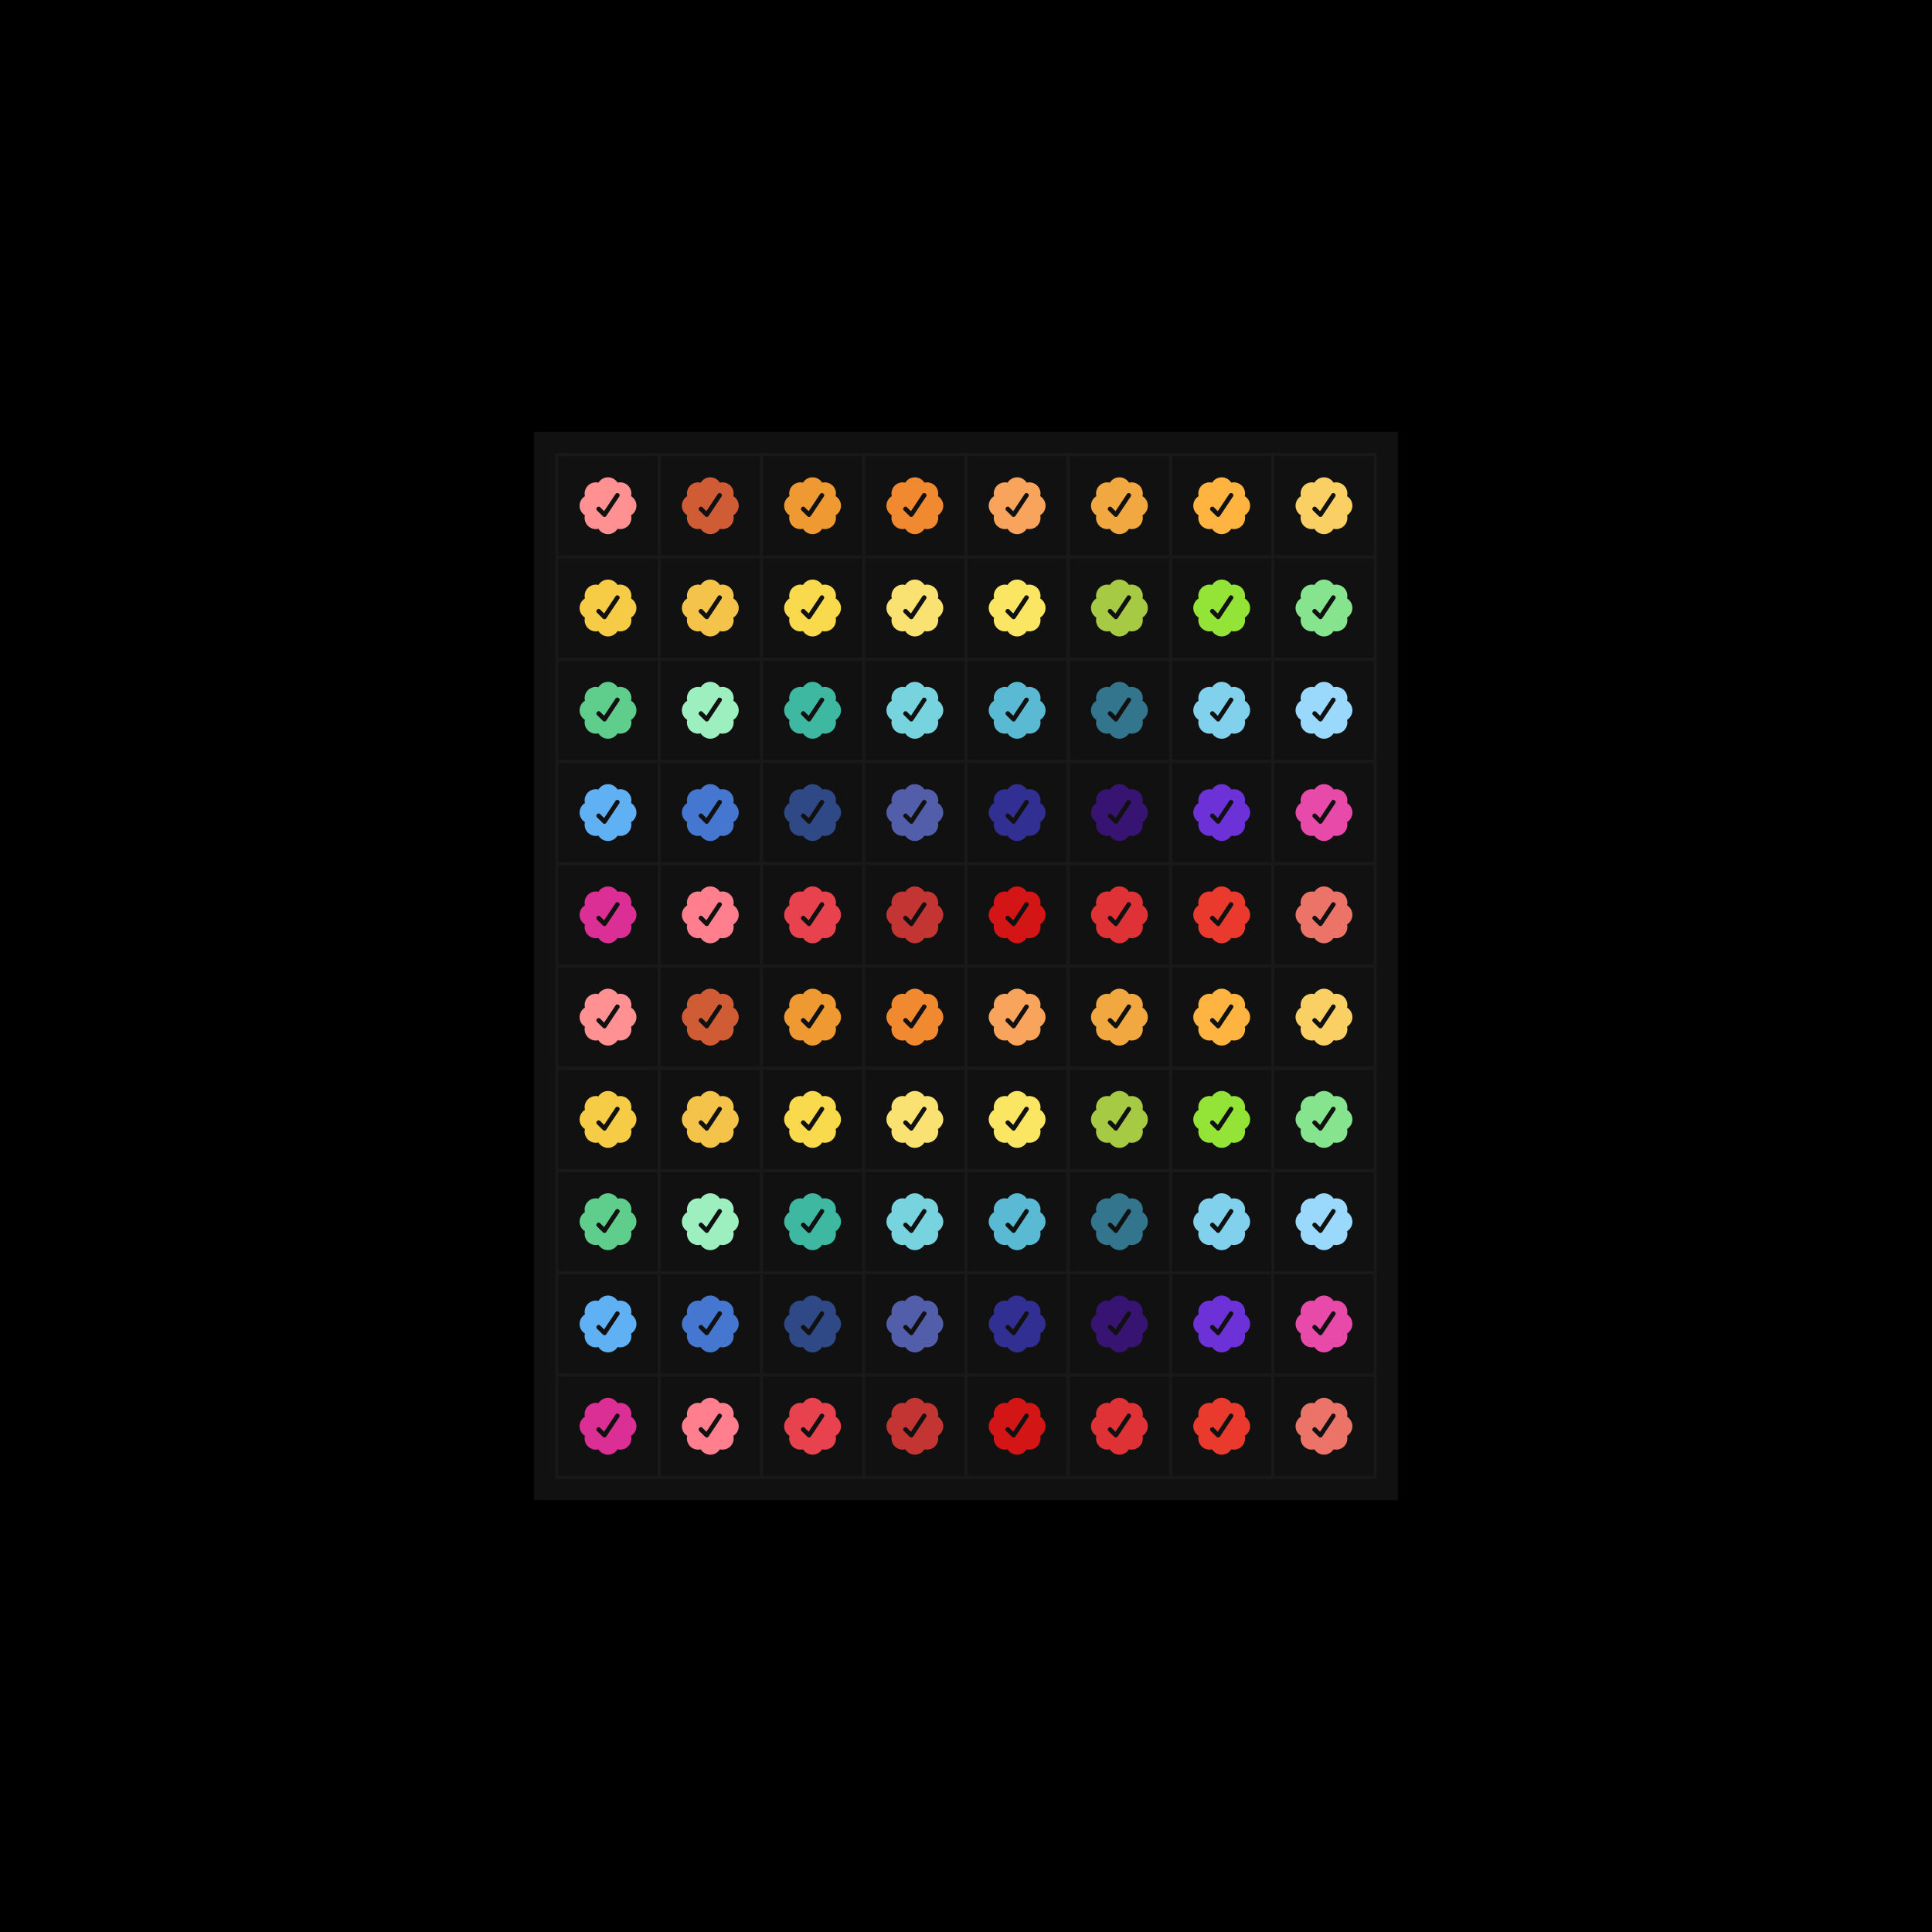
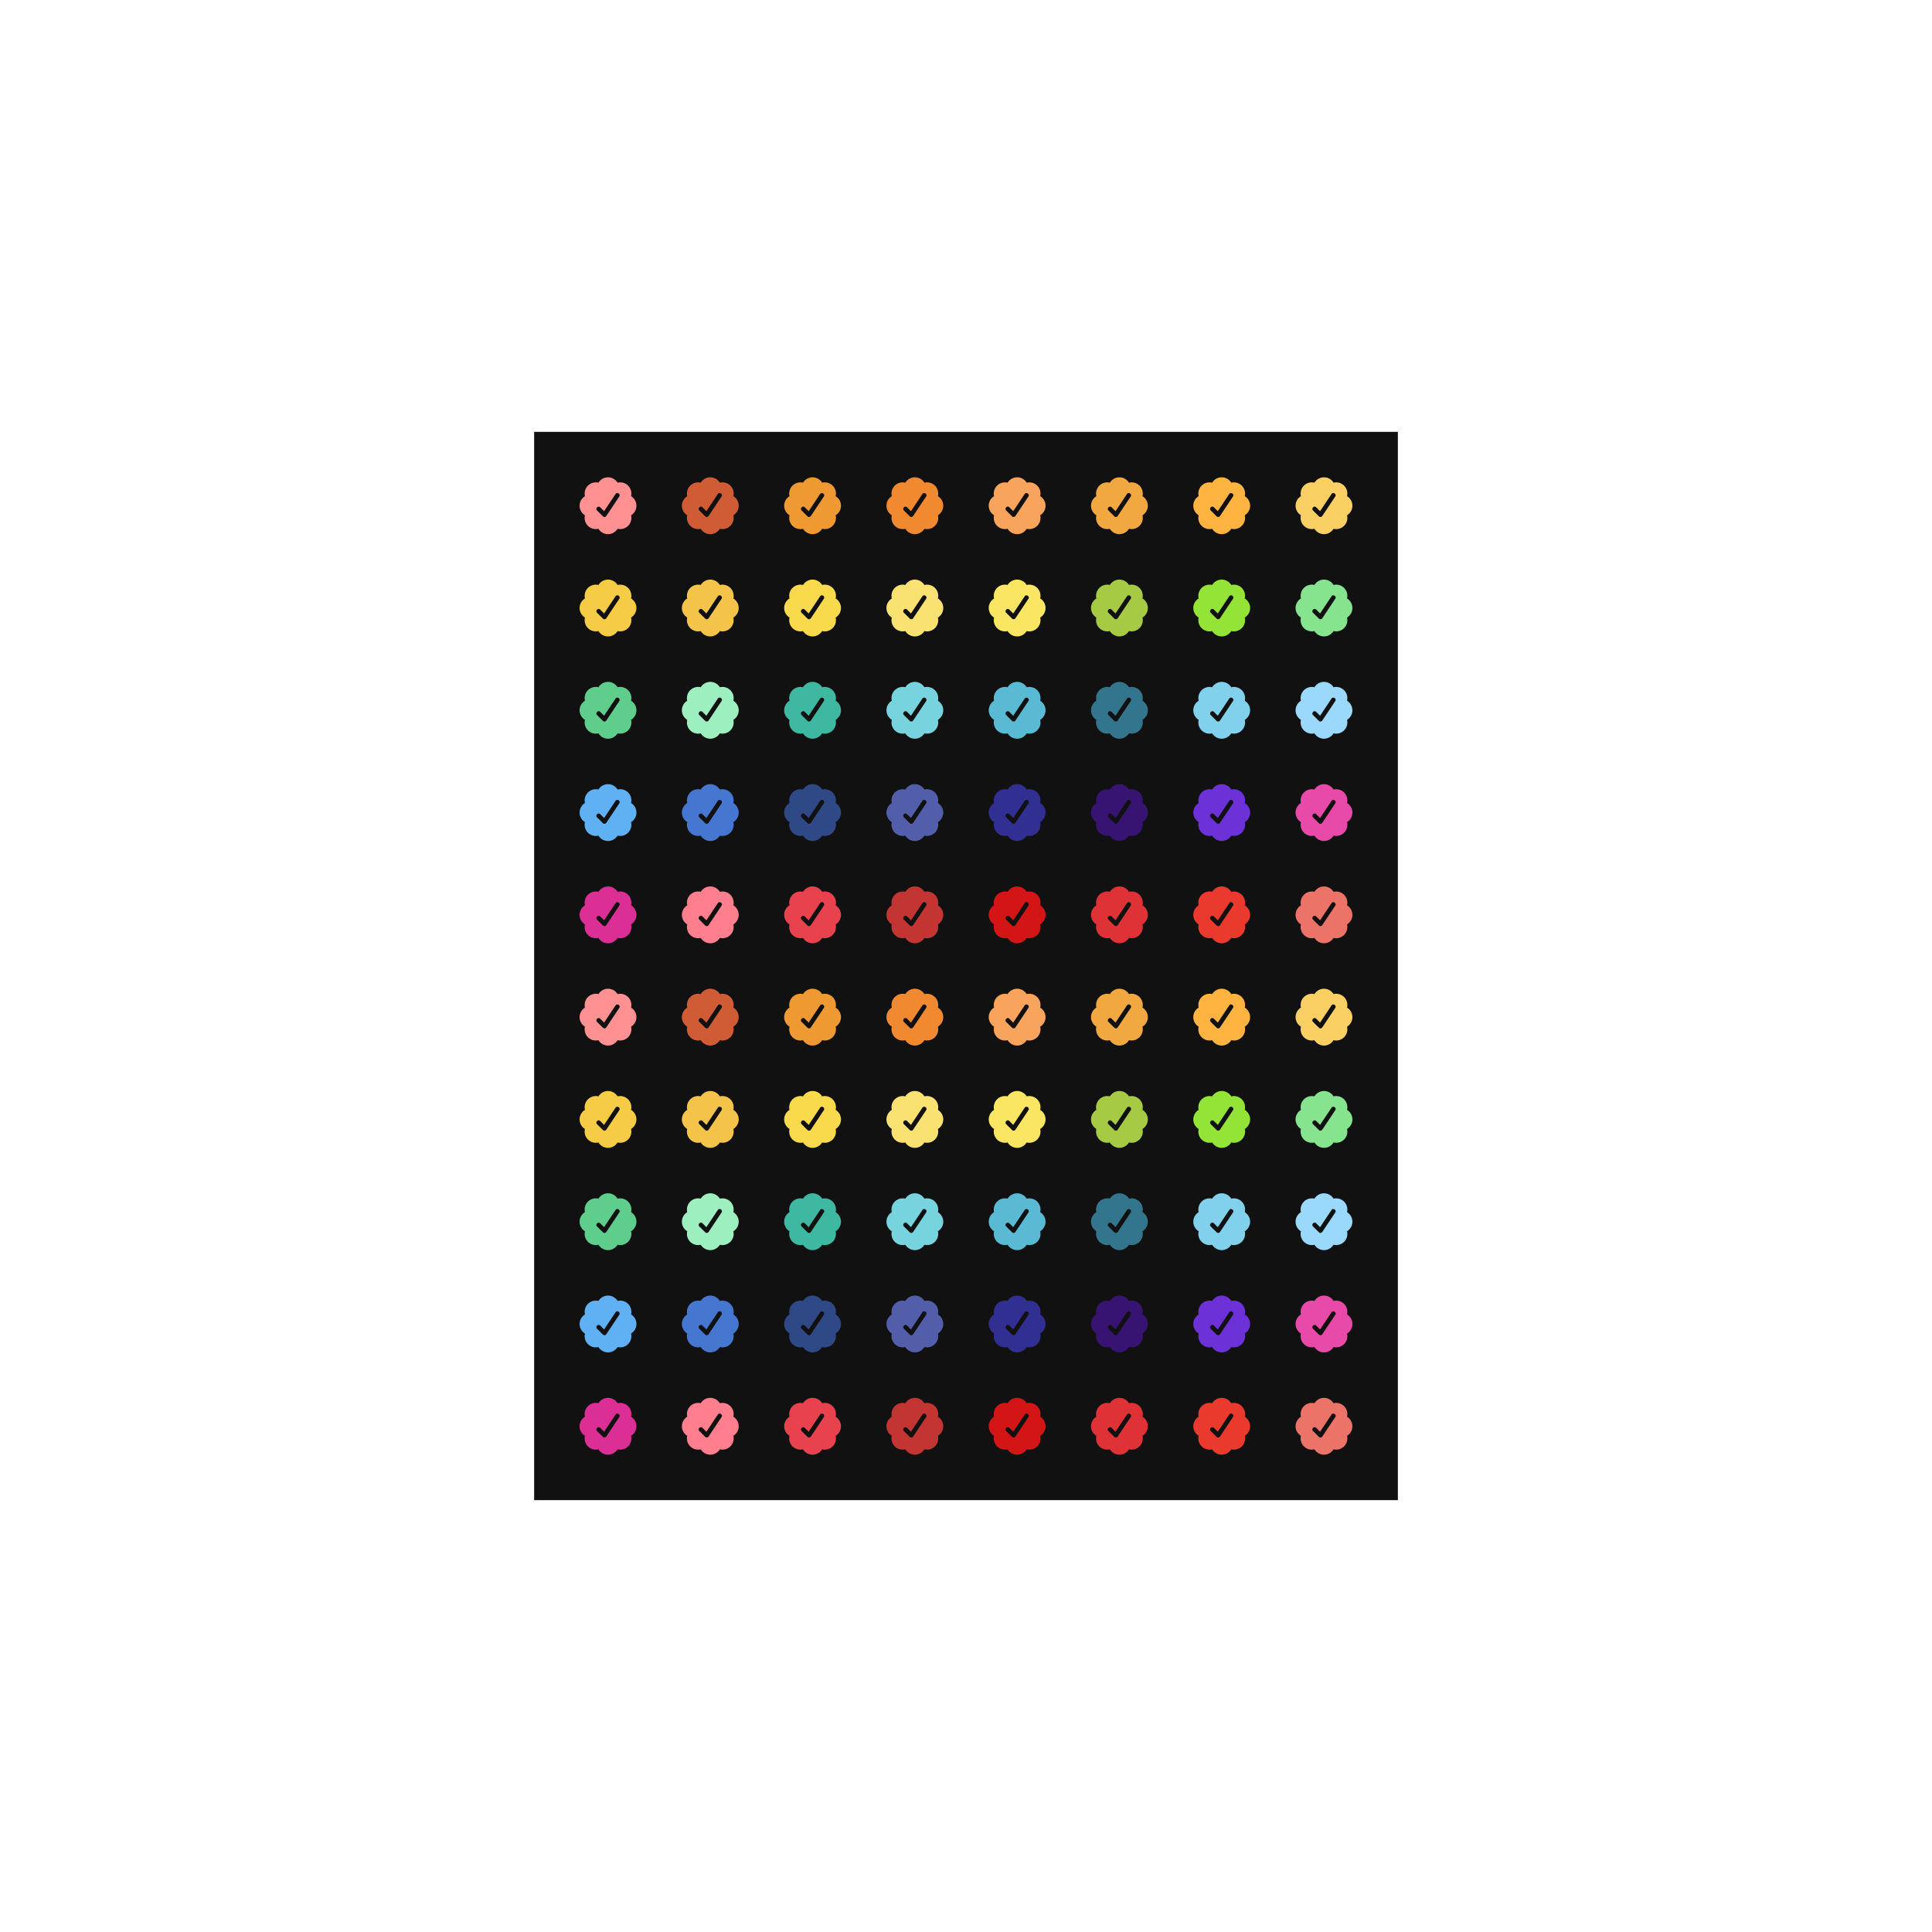
<svg xmlns="http://www.w3.org/2000/svg" viewBox="0 0 680 680" fill="none" style="width:100%;background:black;">
  <defs>
    <path id="check" fill-rule="evenodd" d="M21.36 9.886A3.933 3.933 0 0 0 18 8c-1.423 0-2.67.755-3.36 1.887a3.935 3.935 0 0 0-4.753 4.753A3.933 3.933 0 0 0 8 18c0 1.423.755 2.669 1.886 3.36a3.935 3.935 0 0 0 4.753 4.753 3.933 3.933 0 0 0 4.863 1.59 3.953 3.953 0 0 0 1.858-1.589 3.935 3.935 0 0 0 4.753-4.754A3.933 3.933 0 0 0 28 18a3.933 3.933 0 0 0-1.887-3.36 3.934 3.934 0 0 0-1.042-3.711 3.934 3.934 0 0 0-3.71-1.043Zm-3.958 11.713 4.562-6.844c.566-.846-.751-1.724-1.316-.878l-4.026 6.043-1.371-1.368c-.717-.722-1.836.396-1.116 1.116l2.17 2.15a.788.788 0 0 0 1.097-.22Z" />
-     <rect id="square" width="36" height="36" stroke="#191919" />
    <g id="row">
      <use href="#square" x="196" y="160" />
      <use href="#square" x="232" y="160" />
      <use href="#square" x="268" y="160" />
      <use href="#square" x="304" y="160" />
      <use href="#square" x="340" y="160" />
      <use href="#square" x="376" y="160" />
      <use href="#square" x="412" y="160" />
      <use href="#square" x="448" y="160" />
    </g>
  </defs>
-   <rect width="680" height="680" fill="black" />
  <rect x="188" y="152" width="304" height="376" fill="#111" />
  <g id="grid" x="196" y="160">
    <use href="#row" y="0" />
    <use href="#row" y="36" />
    <use href="#row" y="72" />
    <use href="#row" y="108" />
    <use href="#row" y="144" />
    <use href="#row" y="180" />
    <use href="#row" y="216" />
    <use href="#row" y="252" />
    <use href="#row" y="288" />
    <use href="#row" y="324" />
  </g>
  <g transform="translate(196, 160) scale(1)">
    <use href="#check" fill="#FF9193">
      <animate attributeName="fill" values="#FF9193;#EF9933;#F9A45C;#FFB340;#F6CB45;#F9DA4D;#FAE663;#94E337;#5FCD8C;#3EB8A1;#5ABAD3;#81D1EC;#60B1F4;#2E4985;#322F92;#6C31D7;#DB2F96;#E8424E;#D41515;#EA3A2D;#FF9193" dur="40s" begin="animation.begin" repeatCount="indefinite" />
    </use>
  </g>
  <g transform="translate(232, 160) scale(1)">
    <use href="#check" fill="#D05C35">
      <animate attributeName="fill" values="#D05C35;#F18930;#F2A840;#FAD064;#F4C44A;#FAE272;#A7CA45;#86E48E;#9DEFBF;#77D3DE;#33758D;#9AD9FB;#4576D0;#525EAA;#371471;#E84AA9;#FF7F8E;#C23532;#DE3237;#EC7368;#D05C35" dur="40s" begin="animation.begin" repeatCount="indefinite" />
    </use>
  </g>
  <g transform="translate(268, 160) scale(1)">
    <use href="#check" fill="#EF9933">
      <animate attributeName="fill" values="#EF9933;#F9A45C;#FFB340;#F6CB45;#F9DA4D;#FAE663;#94E337;#5FCD8C;#3EB8A1;#5ABAD3;#81D1EC;#60B1F4;#2E4985;#322F92;#6C31D7;#DB2F96;#E8424E;#D41515;#EA3A2D;#FF9193;#EF9933" dur="40s" begin="animation.begin" repeatCount="indefinite" />
    </use>
  </g>
  <g transform="translate(304, 160) scale(1)">
    <use href="#check" fill="#F18930">
      <animate attributeName="fill" values="#F18930;#F2A840;#FAD064;#F4C44A;#FAE272;#A7CA45;#86E48E;#9DEFBF;#77D3DE;#33758D;#9AD9FB;#4576D0;#525EAA;#371471;#E84AA9;#FF7F8E;#C23532;#DE3237;#EC7368;#D05C35;#F18930" dur="40s" begin="animation.begin" repeatCount="indefinite" />
    </use>
  </g>
  <g transform="translate(340, 160) scale(1)">
    <use href="#check" fill="#F9A45C">
      <animate attributeName="fill" values="#F9A45C;#FFB340;#F6CB45;#F9DA4D;#FAE663;#94E337;#5FCD8C;#3EB8A1;#5ABAD3;#81D1EC;#60B1F4;#2E4985;#322F92;#6C31D7;#DB2F96;#E8424E;#D41515;#EA3A2D;#FF9193;#EF9933;#F9A45C" dur="40s" begin="animation.begin" repeatCount="indefinite" />
    </use>
  </g>
  <g transform="translate(376, 160) scale(1)">
    <use href="#check" fill="#F2A840">
      <animate attributeName="fill" values="#F2A840;#FAD064;#F4C44A;#FAE272;#A7CA45;#86E48E;#9DEFBF;#77D3DE;#33758D;#9AD9FB;#4576D0;#525EAA;#371471;#E84AA9;#FF7F8E;#C23532;#DE3237;#EC7368;#D05C35;#F18930;#F2A840" dur="40s" begin="animation.begin" repeatCount="indefinite" />
    </use>
  </g>
  <g transform="translate(412, 160) scale(1)">
    <use href="#check" fill="#FFB340">
      <animate attributeName="fill" values="#FFB340;#F6CB45;#F9DA4D;#FAE663;#94E337;#5FCD8C;#3EB8A1;#5ABAD3;#81D1EC;#60B1F4;#2E4985;#322F92;#6C31D7;#DB2F96;#E8424E;#D41515;#EA3A2D;#FF9193;#EF9933;#F9A45C;#FFB340" dur="40s" begin="animation.begin" repeatCount="indefinite" />
    </use>
  </g>
  <g transform="translate(448, 160) scale(1)">
    <use href="#check" fill="#FAD064">
      <animate attributeName="fill" values="#FAD064;#F4C44A;#FAE272;#A7CA45;#86E48E;#9DEFBF;#77D3DE;#33758D;#9AD9FB;#4576D0;#525EAA;#371471;#E84AA9;#FF7F8E;#C23532;#DE3237;#EC7368;#D05C35;#F18930;#F2A840;#FAD064" dur="40s" begin="animation.begin" repeatCount="indefinite" />
    </use>
  </g>
  <g transform="translate(196, 196) scale(1)">
    <use href="#check" fill="#F6CB45">
      <animate attributeName="fill" values="#F6CB45;#F9DA4D;#FAE663;#94E337;#5FCD8C;#3EB8A1;#5ABAD3;#81D1EC;#60B1F4;#2E4985;#322F92;#6C31D7;#DB2F96;#E8424E;#D41515;#EA3A2D;#FF9193;#EF9933;#F9A45C;#FFB340;#F6CB45" dur="40s" begin="animation.begin" repeatCount="indefinite" />
    </use>
  </g>
  <g transform="translate(232, 196) scale(1)">
    <use href="#check" fill="#F4C44A">
      <animate attributeName="fill" values="#F4C44A;#FAE272;#A7CA45;#86E48E;#9DEFBF;#77D3DE;#33758D;#9AD9FB;#4576D0;#525EAA;#371471;#E84AA9;#FF7F8E;#C23532;#DE3237;#EC7368;#D05C35;#F18930;#F2A840;#FAD064;#F4C44A" dur="40s" begin="animation.begin" repeatCount="indefinite" />
    </use>
  </g>
  <g transform="translate(268, 196) scale(1)">
    <use href="#check" fill="#F9DA4D">
      <animate attributeName="fill" values="#F9DA4D;#FAE663;#94E337;#5FCD8C;#3EB8A1;#5ABAD3;#81D1EC;#60B1F4;#2E4985;#322F92;#6C31D7;#DB2F96;#E8424E;#D41515;#EA3A2D;#FF9193;#EF9933;#F9A45C;#FFB340;#F6CB45;#F9DA4D" dur="40s" begin="animation.begin" repeatCount="indefinite" />
    </use>
  </g>
  <g transform="translate(304, 196) scale(1)">
    <use href="#check" fill="#FAE272">
      <animate attributeName="fill" values="#FAE272;#A7CA45;#86E48E;#9DEFBF;#77D3DE;#33758D;#9AD9FB;#4576D0;#525EAA;#371471;#E84AA9;#FF7F8E;#C23532;#DE3237;#EC7368;#D05C35;#F18930;#F2A840;#FAD064;#F4C44A;#FAE272" dur="40s" begin="animation.begin" repeatCount="indefinite" />
    </use>
  </g>
  <g transform="translate(340, 196) scale(1)">
    <use href="#check" fill="#FAE663">
      <animate attributeName="fill" values="#FAE663;#94E337;#5FCD8C;#3EB8A1;#5ABAD3;#81D1EC;#60B1F4;#2E4985;#322F92;#6C31D7;#DB2F96;#E8424E;#D41515;#EA3A2D;#FF9193;#EF9933;#F9A45C;#FFB340;#F6CB45;#F9DA4D;#FAE663" dur="40s" begin="animation.begin" repeatCount="indefinite" />
    </use>
  </g>
  <g transform="translate(376, 196) scale(1)">
    <use href="#check" fill="#A7CA45">
      <animate attributeName="fill" values="#A7CA45;#86E48E;#9DEFBF;#77D3DE;#33758D;#9AD9FB;#4576D0;#525EAA;#371471;#E84AA9;#FF7F8E;#C23532;#DE3237;#EC7368;#D05C35;#F18930;#F2A840;#FAD064;#F4C44A;#FAE272;#A7CA45" dur="40s" begin="animation.begin" repeatCount="indefinite" />
    </use>
  </g>
  <g transform="translate(412, 196) scale(1)">
    <use href="#check" fill="#94E337">
      <animate attributeName="fill" values="#94E337;#5FCD8C;#3EB8A1;#5ABAD3;#81D1EC;#60B1F4;#2E4985;#322F92;#6C31D7;#DB2F96;#E8424E;#D41515;#EA3A2D;#FF9193;#EF9933;#F9A45C;#FFB340;#F6CB45;#F9DA4D;#FAE663;#94E337" dur="40s" begin="animation.begin" repeatCount="indefinite" />
    </use>
  </g>
  <g transform="translate(448, 196) scale(1)">
    <use href="#check" fill="#86E48E">
      <animate attributeName="fill" values="#86E48E;#9DEFBF;#77D3DE;#33758D;#9AD9FB;#4576D0;#525EAA;#371471;#E84AA9;#FF7F8E;#C23532;#DE3237;#EC7368;#D05C35;#F18930;#F2A840;#FAD064;#F4C44A;#FAE272;#A7CA45;#86E48E" dur="40s" begin="animation.begin" repeatCount="indefinite" />
    </use>
  </g>
  <g transform="translate(196, 232) scale(1)">
    <use href="#check" fill="#5FCD8C">
      <animate attributeName="fill" values="#5FCD8C;#3EB8A1;#5ABAD3;#81D1EC;#60B1F4;#2E4985;#322F92;#6C31D7;#DB2F96;#E8424E;#D41515;#EA3A2D;#FF9193;#EF9933;#F9A45C;#FFB340;#F6CB45;#F9DA4D;#FAE663;#94E337;#5FCD8C" dur="40s" begin="animation.begin" repeatCount="indefinite" />
    </use>
  </g>
  <g transform="translate(232, 232) scale(1)">
    <use href="#check" fill="#9DEFBF">
      <animate attributeName="fill" values="#9DEFBF;#77D3DE;#33758D;#9AD9FB;#4576D0;#525EAA;#371471;#E84AA9;#FF7F8E;#C23532;#DE3237;#EC7368;#D05C35;#F18930;#F2A840;#FAD064;#F4C44A;#FAE272;#A7CA45;#86E48E;#9DEFBF" dur="40s" begin="animation.begin" repeatCount="indefinite" />
    </use>
  </g>
  <g transform="translate(268, 232) scale(1)">
    <use href="#check" fill="#3EB8A1">
      <animate attributeName="fill" values="#3EB8A1;#5ABAD3;#81D1EC;#60B1F4;#2E4985;#322F92;#6C31D7;#DB2F96;#E8424E;#D41515;#EA3A2D;#FF9193;#EF9933;#F9A45C;#FFB340;#F6CB45;#F9DA4D;#FAE663;#94E337;#5FCD8C;#3EB8A1" dur="40s" begin="animation.begin" repeatCount="indefinite" />
    </use>
  </g>
  <g transform="translate(304, 232) scale(1)">
    <use href="#check" fill="#77D3DE">
      <animate attributeName="fill" values="#77D3DE;#33758D;#9AD9FB;#4576D0;#525EAA;#371471;#E84AA9;#FF7F8E;#C23532;#DE3237;#EC7368;#D05C35;#F18930;#F2A840;#FAD064;#F4C44A;#FAE272;#A7CA45;#86E48E;#9DEFBF;#77D3DE" dur="40s" begin="animation.begin" repeatCount="indefinite" />
    </use>
  </g>
  <g transform="translate(340, 232) scale(1)">
    <use href="#check" fill="#5ABAD3">
      <animate attributeName="fill" values="#5ABAD3;#81D1EC;#60B1F4;#2E4985;#322F92;#6C31D7;#DB2F96;#E8424E;#D41515;#EA3A2D;#FF9193;#EF9933;#F9A45C;#FFB340;#F6CB45;#F9DA4D;#FAE663;#94E337;#5FCD8C;#3EB8A1;#5ABAD3" dur="40s" begin="animation.begin" repeatCount="indefinite" />
    </use>
  </g>
  <g transform="translate(376, 232) scale(1)">
    <use href="#check" fill="#33758D">
      <animate attributeName="fill" values="#33758D;#9AD9FB;#4576D0;#525EAA;#371471;#E84AA9;#FF7F8E;#C23532;#DE3237;#EC7368;#D05C35;#F18930;#F2A840;#FAD064;#F4C44A;#FAE272;#A7CA45;#86E48E;#9DEFBF;#77D3DE;#33758D" dur="40s" begin="animation.begin" repeatCount="indefinite" />
    </use>
  </g>
  <g transform="translate(412, 232) scale(1)">
    <use href="#check" fill="#81D1EC">
      <animate attributeName="fill" values="#81D1EC;#60B1F4;#2E4985;#322F92;#6C31D7;#DB2F96;#E8424E;#D41515;#EA3A2D;#FF9193;#EF9933;#F9A45C;#FFB340;#F6CB45;#F9DA4D;#FAE663;#94E337;#5FCD8C;#3EB8A1;#5ABAD3;#81D1EC" dur="40s" begin="animation.begin" repeatCount="indefinite" />
    </use>
  </g>
  <g transform="translate(448, 232) scale(1)">
    <use href="#check" fill="#9AD9FB">
      <animate attributeName="fill" values="#9AD9FB;#4576D0;#525EAA;#371471;#E84AA9;#FF7F8E;#C23532;#DE3237;#EC7368;#D05C35;#F18930;#F2A840;#FAD064;#F4C44A;#FAE272;#A7CA45;#86E48E;#9DEFBF;#77D3DE;#33758D;#9AD9FB" dur="40s" begin="animation.begin" repeatCount="indefinite" />
    </use>
  </g>
  <g transform="translate(196, 268) scale(1)">
    <use href="#check" fill="#60B1F4">
      <animate attributeName="fill" values="#60B1F4;#2E4985;#322F92;#6C31D7;#DB2F96;#E8424E;#D41515;#EA3A2D;#FF9193;#EF9933;#F9A45C;#FFB340;#F6CB45;#F9DA4D;#FAE663;#94E337;#5FCD8C;#3EB8A1;#5ABAD3;#81D1EC;#60B1F4" dur="40s" begin="animation.begin" repeatCount="indefinite" />
    </use>
  </g>
  <g transform="translate(232, 268) scale(1)">
    <use href="#check" fill="#4576D0">
      <animate attributeName="fill" values="#4576D0;#525EAA;#371471;#E84AA9;#FF7F8E;#C23532;#DE3237;#EC7368;#D05C35;#F18930;#F2A840;#FAD064;#F4C44A;#FAE272;#A7CA45;#86E48E;#9DEFBF;#77D3DE;#33758D;#9AD9FB;#4576D0" dur="40s" begin="animation.begin" repeatCount="indefinite" />
    </use>
  </g>
  <g transform="translate(268, 268) scale(1)">
    <use href="#check" fill="#2E4985">
      <animate attributeName="fill" values="#2E4985;#322F92;#6C31D7;#DB2F96;#E8424E;#D41515;#EA3A2D;#FF9193;#EF9933;#F9A45C;#FFB340;#F6CB45;#F9DA4D;#FAE663;#94E337;#5FCD8C;#3EB8A1;#5ABAD3;#81D1EC;#60B1F4;#2E4985" dur="40s" begin="animation.begin" repeatCount="indefinite" />
    </use>
  </g>
  <g transform="translate(304, 268) scale(1)">
    <use href="#check" fill="#525EAA">
      <animate attributeName="fill" values="#525EAA;#371471;#E84AA9;#FF7F8E;#C23532;#DE3237;#EC7368;#D05C35;#F18930;#F2A840;#FAD064;#F4C44A;#FAE272;#A7CA45;#86E48E;#9DEFBF;#77D3DE;#33758D;#9AD9FB;#4576D0;#525EAA" dur="40s" begin="animation.begin" repeatCount="indefinite" />
    </use>
  </g>
  <g transform="translate(340, 268) scale(1)">
    <use href="#check" fill="#322F92">
      <animate attributeName="fill" values="#322F92;#6C31D7;#DB2F96;#E8424E;#D41515;#EA3A2D;#FF9193;#EF9933;#F9A45C;#FFB340;#F6CB45;#F9DA4D;#FAE663;#94E337;#5FCD8C;#3EB8A1;#5ABAD3;#81D1EC;#60B1F4;#2E4985;#322F92" dur="40s" begin="animation.begin" repeatCount="indefinite" />
    </use>
  </g>
  <g transform="translate(376, 268) scale(1)">
    <use href="#check" fill="#371471">
      <animate attributeName="fill" values="#371471;#E84AA9;#FF7F8E;#C23532;#DE3237;#EC7368;#D05C35;#F18930;#F2A840;#FAD064;#F4C44A;#FAE272;#A7CA45;#86E48E;#9DEFBF;#77D3DE;#33758D;#9AD9FB;#4576D0;#525EAA;#371471" dur="40s" begin="animation.begin" repeatCount="indefinite" />
    </use>
  </g>
  <g transform="translate(412, 268) scale(1)">
    <use href="#check" fill="#6C31D7">
      <animate attributeName="fill" values="#6C31D7;#DB2F96;#E8424E;#D41515;#EA3A2D;#FF9193;#EF9933;#F9A45C;#FFB340;#F6CB45;#F9DA4D;#FAE663;#94E337;#5FCD8C;#3EB8A1;#5ABAD3;#81D1EC;#60B1F4;#2E4985;#322F92;#6C31D7" dur="40s" begin="animation.begin" repeatCount="indefinite" />
    </use>
  </g>
  <g transform="translate(448, 268) scale(1)">
    <use href="#check" fill="#E84AA9">
      <animate attributeName="fill" values="#E84AA9;#FF7F8E;#C23532;#DE3237;#EC7368;#D05C35;#F18930;#F2A840;#FAD064;#F4C44A;#FAE272;#A7CA45;#86E48E;#9DEFBF;#77D3DE;#33758D;#9AD9FB;#4576D0;#525EAA;#371471;#E84AA9" dur="40s" begin="animation.begin" repeatCount="indefinite" />
    </use>
  </g>
  <g transform="translate(196, 304) scale(1)">
    <use href="#check" fill="#DB2F96">
      <animate attributeName="fill" values="#DB2F96;#E8424E;#D41515;#EA3A2D;#FF9193;#EF9933;#F9A45C;#FFB340;#F6CB45;#F9DA4D;#FAE663;#94E337;#5FCD8C;#3EB8A1;#5ABAD3;#81D1EC;#60B1F4;#2E4985;#322F92;#6C31D7;#DB2F96" dur="40s" begin="animation.begin" repeatCount="indefinite" />
    </use>
  </g>
  <g transform="translate(232, 304) scale(1)">
    <use href="#check" fill="#FF7F8E">
      <animate attributeName="fill" values="#FF7F8E;#C23532;#DE3237;#EC7368;#D05C35;#F18930;#F2A840;#FAD064;#F4C44A;#FAE272;#A7CA45;#86E48E;#9DEFBF;#77D3DE;#33758D;#9AD9FB;#4576D0;#525EAA;#371471;#E84AA9;#FF7F8E" dur="40s" begin="animation.begin" repeatCount="indefinite" />
    </use>
  </g>
  <g transform="translate(268, 304) scale(1)">
    <use href="#check" fill="#E8424E">
      <animate attributeName="fill" values="#E8424E;#D41515;#EA3A2D;#FF9193;#EF9933;#F9A45C;#FFB340;#F6CB45;#F9DA4D;#FAE663;#94E337;#5FCD8C;#3EB8A1;#5ABAD3;#81D1EC;#60B1F4;#2E4985;#322F92;#6C31D7;#DB2F96;#E8424E" dur="40s" begin="animation.begin" repeatCount="indefinite" />
    </use>
  </g>
  <g transform="translate(304, 304) scale(1)">
    <use href="#check" fill="#C23532">
      <animate attributeName="fill" values="#C23532;#DE3237;#EC7368;#D05C35;#F18930;#F2A840;#FAD064;#F4C44A;#FAE272;#A7CA45;#86E48E;#9DEFBF;#77D3DE;#33758D;#9AD9FB;#4576D0;#525EAA;#371471;#E84AA9;#FF7F8E;#C23532" dur="40s" begin="animation.begin" repeatCount="indefinite" />
    </use>
  </g>
  <g transform="translate(340, 304) scale(1)">
    <use href="#check" fill="#D41515">
      <animate attributeName="fill" values="#D41515;#EA3A2D;#FF9193;#EF9933;#F9A45C;#FFB340;#F6CB45;#F9DA4D;#FAE663;#94E337;#5FCD8C;#3EB8A1;#5ABAD3;#81D1EC;#60B1F4;#2E4985;#322F92;#6C31D7;#DB2F96;#E8424E;#D41515" dur="40s" begin="animation.begin" repeatCount="indefinite" />
    </use>
  </g>
  <g transform="translate(376, 304) scale(1)">
    <use href="#check" fill="#DE3237">
      <animate attributeName="fill" values="#DE3237;#EC7368;#D05C35;#F18930;#F2A840;#FAD064;#F4C44A;#FAE272;#A7CA45;#86E48E;#9DEFBF;#77D3DE;#33758D;#9AD9FB;#4576D0;#525EAA;#371471;#E84AA9;#FF7F8E;#C23532;#DE3237" dur="40s" begin="animation.begin" repeatCount="indefinite" />
    </use>
  </g>
  <g transform="translate(412, 304) scale(1)">
    <use href="#check" fill="#EA3A2D">
      <animate attributeName="fill" values="#EA3A2D;#FF9193;#EF9933;#F9A45C;#FFB340;#F6CB45;#F9DA4D;#FAE663;#94E337;#5FCD8C;#3EB8A1;#5ABAD3;#81D1EC;#60B1F4;#2E4985;#322F92;#6C31D7;#DB2F96;#E8424E;#D41515;#EA3A2D" dur="40s" begin="animation.begin" repeatCount="indefinite" />
    </use>
  </g>
  <g transform="translate(448, 304) scale(1)">
    <use href="#check" fill="#EC7368">
      <animate attributeName="fill" values="#EC7368;#D05C35;#F18930;#F2A840;#FAD064;#F4C44A;#FAE272;#A7CA45;#86E48E;#9DEFBF;#77D3DE;#33758D;#9AD9FB;#4576D0;#525EAA;#371471;#E84AA9;#FF7F8E;#C23532;#DE3237;#EC7368" dur="40s" begin="animation.begin" repeatCount="indefinite" />
    </use>
  </g>
  <g transform="translate(196, 340) scale(1)">
    <use href="#check" fill="#FF9193">
      <animate attributeName="fill" values="#FF9193;#EF9933;#F9A45C;#FFB340;#F6CB45;#F9DA4D;#FAE663;#94E337;#5FCD8C;#3EB8A1;#5ABAD3;#81D1EC;#60B1F4;#2E4985;#322F92;#6C31D7;#DB2F96;#E8424E;#D41515;#EA3A2D;#FF9193" dur="40s" begin="animation.begin" repeatCount="indefinite" />
    </use>
  </g>
  <g transform="translate(232, 340) scale(1)">
    <use href="#check" fill="#D05C35">
      <animate attributeName="fill" values="#D05C35;#F18930;#F2A840;#FAD064;#F4C44A;#FAE272;#A7CA45;#86E48E;#9DEFBF;#77D3DE;#33758D;#9AD9FB;#4576D0;#525EAA;#371471;#E84AA9;#FF7F8E;#C23532;#DE3237;#EC7368;#D05C35" dur="40s" begin="animation.begin" repeatCount="indefinite" />
    </use>
  </g>
  <g transform="translate(268, 340) scale(1)">
    <use href="#check" fill="#EF9933">
      <animate attributeName="fill" values="#EF9933;#F9A45C;#FFB340;#F6CB45;#F9DA4D;#FAE663;#94E337;#5FCD8C;#3EB8A1;#5ABAD3;#81D1EC;#60B1F4;#2E4985;#322F92;#6C31D7;#DB2F96;#E8424E;#D41515;#EA3A2D;#FF9193;#EF9933" dur="40s" begin="animation.begin" repeatCount="indefinite" />
    </use>
  </g>
  <g transform="translate(304, 340) scale(1)">
    <use href="#check" fill="#F18930">
      <animate attributeName="fill" values="#F18930;#F2A840;#FAD064;#F4C44A;#FAE272;#A7CA45;#86E48E;#9DEFBF;#77D3DE;#33758D;#9AD9FB;#4576D0;#525EAA;#371471;#E84AA9;#FF7F8E;#C23532;#DE3237;#EC7368;#D05C35;#F18930" dur="40s" begin="animation.begin" repeatCount="indefinite" />
    </use>
  </g>
  <g transform="translate(340, 340) scale(1)">
    <use href="#check" fill="#F9A45C">
      <animate attributeName="fill" values="#F9A45C;#FFB340;#F6CB45;#F9DA4D;#FAE663;#94E337;#5FCD8C;#3EB8A1;#5ABAD3;#81D1EC;#60B1F4;#2E4985;#322F92;#6C31D7;#DB2F96;#E8424E;#D41515;#EA3A2D;#FF9193;#EF9933;#F9A45C" dur="40s" begin="animation.begin" repeatCount="indefinite" />
    </use>
  </g>
  <g transform="translate(376, 340) scale(1)">
    <use href="#check" fill="#F2A840">
      <animate attributeName="fill" values="#F2A840;#FAD064;#F4C44A;#FAE272;#A7CA45;#86E48E;#9DEFBF;#77D3DE;#33758D;#9AD9FB;#4576D0;#525EAA;#371471;#E84AA9;#FF7F8E;#C23532;#DE3237;#EC7368;#D05C35;#F18930;#F2A840" dur="40s" begin="animation.begin" repeatCount="indefinite" />
    </use>
  </g>
  <g transform="translate(412, 340) scale(1)">
    <use href="#check" fill="#FFB340">
      <animate attributeName="fill" values="#FFB340;#F6CB45;#F9DA4D;#FAE663;#94E337;#5FCD8C;#3EB8A1;#5ABAD3;#81D1EC;#60B1F4;#2E4985;#322F92;#6C31D7;#DB2F96;#E8424E;#D41515;#EA3A2D;#FF9193;#EF9933;#F9A45C;#FFB340" dur="40s" begin="animation.begin" repeatCount="indefinite" />
    </use>
  </g>
  <g transform="translate(448, 340) scale(1)">
    <use href="#check" fill="#FAD064">
      <animate attributeName="fill" values="#FAD064;#F4C44A;#FAE272;#A7CA45;#86E48E;#9DEFBF;#77D3DE;#33758D;#9AD9FB;#4576D0;#525EAA;#371471;#E84AA9;#FF7F8E;#C23532;#DE3237;#EC7368;#D05C35;#F18930;#F2A840;#FAD064" dur="40s" begin="animation.begin" repeatCount="indefinite" />
    </use>
  </g>
  <g transform="translate(196, 376) scale(1)">
    <use href="#check" fill="#F6CB45">
      <animate attributeName="fill" values="#F6CB45;#F9DA4D;#FAE663;#94E337;#5FCD8C;#3EB8A1;#5ABAD3;#81D1EC;#60B1F4;#2E4985;#322F92;#6C31D7;#DB2F96;#E8424E;#D41515;#EA3A2D;#FF9193;#EF9933;#F9A45C;#FFB340;#F6CB45" dur="40s" begin="animation.begin" repeatCount="indefinite" />
    </use>
  </g>
  <g transform="translate(232, 376) scale(1)">
    <use href="#check" fill="#F4C44A">
      <animate attributeName="fill" values="#F4C44A;#FAE272;#A7CA45;#86E48E;#9DEFBF;#77D3DE;#33758D;#9AD9FB;#4576D0;#525EAA;#371471;#E84AA9;#FF7F8E;#C23532;#DE3237;#EC7368;#D05C35;#F18930;#F2A840;#FAD064;#F4C44A" dur="40s" begin="animation.begin" repeatCount="indefinite" />
    </use>
  </g>
  <g transform="translate(268, 376) scale(1)">
    <use href="#check" fill="#F9DA4D">
      <animate attributeName="fill" values="#F9DA4D;#FAE663;#94E337;#5FCD8C;#3EB8A1;#5ABAD3;#81D1EC;#60B1F4;#2E4985;#322F92;#6C31D7;#DB2F96;#E8424E;#D41515;#EA3A2D;#FF9193;#EF9933;#F9A45C;#FFB340;#F6CB45;#F9DA4D" dur="40s" begin="animation.begin" repeatCount="indefinite" />
    </use>
  </g>
  <g transform="translate(304, 376) scale(1)">
    <use href="#check" fill="#FAE272">
      <animate attributeName="fill" values="#FAE272;#A7CA45;#86E48E;#9DEFBF;#77D3DE;#33758D;#9AD9FB;#4576D0;#525EAA;#371471;#E84AA9;#FF7F8E;#C23532;#DE3237;#EC7368;#D05C35;#F18930;#F2A840;#FAD064;#F4C44A;#FAE272" dur="40s" begin="animation.begin" repeatCount="indefinite" />
    </use>
  </g>
  <g transform="translate(340, 376) scale(1)">
    <use href="#check" fill="#FAE663">
      <animate attributeName="fill" values="#FAE663;#94E337;#5FCD8C;#3EB8A1;#5ABAD3;#81D1EC;#60B1F4;#2E4985;#322F92;#6C31D7;#DB2F96;#E8424E;#D41515;#EA3A2D;#FF9193;#EF9933;#F9A45C;#FFB340;#F6CB45;#F9DA4D;#FAE663" dur="40s" begin="animation.begin" repeatCount="indefinite" />
    </use>
  </g>
  <g transform="translate(376, 376) scale(1)">
    <use href="#check" fill="#A7CA45">
      <animate attributeName="fill" values="#A7CA45;#86E48E;#9DEFBF;#77D3DE;#33758D;#9AD9FB;#4576D0;#525EAA;#371471;#E84AA9;#FF7F8E;#C23532;#DE3237;#EC7368;#D05C35;#F18930;#F2A840;#FAD064;#F4C44A;#FAE272;#A7CA45" dur="40s" begin="animation.begin" repeatCount="indefinite" />
    </use>
  </g>
  <g transform="translate(412, 376) scale(1)">
    <use href="#check" fill="#94E337">
      <animate attributeName="fill" values="#94E337;#5FCD8C;#3EB8A1;#5ABAD3;#81D1EC;#60B1F4;#2E4985;#322F92;#6C31D7;#DB2F96;#E8424E;#D41515;#EA3A2D;#FF9193;#EF9933;#F9A45C;#FFB340;#F6CB45;#F9DA4D;#FAE663;#94E337" dur="40s" begin="animation.begin" repeatCount="indefinite" />
    </use>
  </g>
  <g transform="translate(448, 376) scale(1)">
    <use href="#check" fill="#86E48E">
      <animate attributeName="fill" values="#86E48E;#9DEFBF;#77D3DE;#33758D;#9AD9FB;#4576D0;#525EAA;#371471;#E84AA9;#FF7F8E;#C23532;#DE3237;#EC7368;#D05C35;#F18930;#F2A840;#FAD064;#F4C44A;#FAE272;#A7CA45;#86E48E" dur="40s" begin="animation.begin" repeatCount="indefinite" />
    </use>
  </g>
  <g transform="translate(196, 412) scale(1)">
    <use href="#check" fill="#5FCD8C">
      <animate attributeName="fill" values="#5FCD8C;#3EB8A1;#5ABAD3;#81D1EC;#60B1F4;#2E4985;#322F92;#6C31D7;#DB2F96;#E8424E;#D41515;#EA3A2D;#FF9193;#EF9933;#F9A45C;#FFB340;#F6CB45;#F9DA4D;#FAE663;#94E337;#5FCD8C" dur="40s" begin="animation.begin" repeatCount="indefinite" />
    </use>
  </g>
  <g transform="translate(232, 412) scale(1)">
    <use href="#check" fill="#9DEFBF">
      <animate attributeName="fill" values="#9DEFBF;#77D3DE;#33758D;#9AD9FB;#4576D0;#525EAA;#371471;#E84AA9;#FF7F8E;#C23532;#DE3237;#EC7368;#D05C35;#F18930;#F2A840;#FAD064;#F4C44A;#FAE272;#A7CA45;#86E48E;#9DEFBF" dur="40s" begin="animation.begin" repeatCount="indefinite" />
    </use>
  </g>
  <g transform="translate(268, 412) scale(1)">
    <use href="#check" fill="#3EB8A1">
      <animate attributeName="fill" values="#3EB8A1;#5ABAD3;#81D1EC;#60B1F4;#2E4985;#322F92;#6C31D7;#DB2F96;#E8424E;#D41515;#EA3A2D;#FF9193;#EF9933;#F9A45C;#FFB340;#F6CB45;#F9DA4D;#FAE663;#94E337;#5FCD8C;#3EB8A1" dur="40s" begin="animation.begin" repeatCount="indefinite" />
    </use>
  </g>
  <g transform="translate(304, 412) scale(1)">
    <use href="#check" fill="#77D3DE">
      <animate attributeName="fill" values="#77D3DE;#33758D;#9AD9FB;#4576D0;#525EAA;#371471;#E84AA9;#FF7F8E;#C23532;#DE3237;#EC7368;#D05C35;#F18930;#F2A840;#FAD064;#F4C44A;#FAE272;#A7CA45;#86E48E;#9DEFBF;#77D3DE" dur="40s" begin="animation.begin" repeatCount="indefinite" />
    </use>
  </g>
  <g transform="translate(340, 412) scale(1)">
    <use href="#check" fill="#5ABAD3">
      <animate attributeName="fill" values="#5ABAD3;#81D1EC;#60B1F4;#2E4985;#322F92;#6C31D7;#DB2F96;#E8424E;#D41515;#EA3A2D;#FF9193;#EF9933;#F9A45C;#FFB340;#F6CB45;#F9DA4D;#FAE663;#94E337;#5FCD8C;#3EB8A1;#5ABAD3" dur="40s" begin="animation.begin" repeatCount="indefinite" />
    </use>
  </g>
  <g transform="translate(376, 412) scale(1)">
    <use href="#check" fill="#33758D">
      <animate attributeName="fill" values="#33758D;#9AD9FB;#4576D0;#525EAA;#371471;#E84AA9;#FF7F8E;#C23532;#DE3237;#EC7368;#D05C35;#F18930;#F2A840;#FAD064;#F4C44A;#FAE272;#A7CA45;#86E48E;#9DEFBF;#77D3DE;#33758D" dur="40s" begin="animation.begin" repeatCount="indefinite" />
    </use>
  </g>
  <g transform="translate(412, 412) scale(1)">
    <use href="#check" fill="#81D1EC">
      <animate attributeName="fill" values="#81D1EC;#60B1F4;#2E4985;#322F92;#6C31D7;#DB2F96;#E8424E;#D41515;#EA3A2D;#FF9193;#EF9933;#F9A45C;#FFB340;#F6CB45;#F9DA4D;#FAE663;#94E337;#5FCD8C;#3EB8A1;#5ABAD3;#81D1EC" dur="40s" begin="animation.begin" repeatCount="indefinite" />
    </use>
  </g>
  <g transform="translate(448, 412) scale(1)">
    <use href="#check" fill="#9AD9FB">
      <animate attributeName="fill" values="#9AD9FB;#4576D0;#525EAA;#371471;#E84AA9;#FF7F8E;#C23532;#DE3237;#EC7368;#D05C35;#F18930;#F2A840;#FAD064;#F4C44A;#FAE272;#A7CA45;#86E48E;#9DEFBF;#77D3DE;#33758D;#9AD9FB" dur="40s" begin="animation.begin" repeatCount="indefinite" />
    </use>
  </g>
  <g transform="translate(196, 448) scale(1)">
    <use href="#check" fill="#60B1F4">
      <animate attributeName="fill" values="#60B1F4;#2E4985;#322F92;#6C31D7;#DB2F96;#E8424E;#D41515;#EA3A2D;#FF9193;#EF9933;#F9A45C;#FFB340;#F6CB45;#F9DA4D;#FAE663;#94E337;#5FCD8C;#3EB8A1;#5ABAD3;#81D1EC;#60B1F4" dur="40s" begin="animation.begin" repeatCount="indefinite" />
    </use>
  </g>
  <g transform="translate(232, 448) scale(1)">
    <use href="#check" fill="#4576D0">
      <animate attributeName="fill" values="#4576D0;#525EAA;#371471;#E84AA9;#FF7F8E;#C23532;#DE3237;#EC7368;#D05C35;#F18930;#F2A840;#FAD064;#F4C44A;#FAE272;#A7CA45;#86E48E;#9DEFBF;#77D3DE;#33758D;#9AD9FB;#4576D0" dur="40s" begin="animation.begin" repeatCount="indefinite" />
    </use>
  </g>
  <g transform="translate(268, 448) scale(1)">
    <use href="#check" fill="#2E4985">
      <animate attributeName="fill" values="#2E4985;#322F92;#6C31D7;#DB2F96;#E8424E;#D41515;#EA3A2D;#FF9193;#EF9933;#F9A45C;#FFB340;#F6CB45;#F9DA4D;#FAE663;#94E337;#5FCD8C;#3EB8A1;#5ABAD3;#81D1EC;#60B1F4;#2E4985" dur="40s" begin="animation.begin" repeatCount="indefinite" />
    </use>
  </g>
  <g transform="translate(304, 448) scale(1)">
    <use href="#check" fill="#525EAA">
      <animate attributeName="fill" values="#525EAA;#371471;#E84AA9;#FF7F8E;#C23532;#DE3237;#EC7368;#D05C35;#F18930;#F2A840;#FAD064;#F4C44A;#FAE272;#A7CA45;#86E48E;#9DEFBF;#77D3DE;#33758D;#9AD9FB;#4576D0;#525EAA" dur="40s" begin="animation.begin" repeatCount="indefinite" />
    </use>
  </g>
  <g transform="translate(340, 448) scale(1)">
    <use href="#check" fill="#322F92">
      <animate attributeName="fill" values="#322F92;#6C31D7;#DB2F96;#E8424E;#D41515;#EA3A2D;#FF9193;#EF9933;#F9A45C;#FFB340;#F6CB45;#F9DA4D;#FAE663;#94E337;#5FCD8C;#3EB8A1;#5ABAD3;#81D1EC;#60B1F4;#2E4985;#322F92" dur="40s" begin="animation.begin" repeatCount="indefinite" />
    </use>
  </g>
  <g transform="translate(376, 448) scale(1)">
    <use href="#check" fill="#371471">
      <animate attributeName="fill" values="#371471;#E84AA9;#FF7F8E;#C23532;#DE3237;#EC7368;#D05C35;#F18930;#F2A840;#FAD064;#F4C44A;#FAE272;#A7CA45;#86E48E;#9DEFBF;#77D3DE;#33758D;#9AD9FB;#4576D0;#525EAA;#371471" dur="40s" begin="animation.begin" repeatCount="indefinite" />
    </use>
  </g>
  <g transform="translate(412, 448) scale(1)">
    <use href="#check" fill="#6C31D7">
      <animate attributeName="fill" values="#6C31D7;#DB2F96;#E8424E;#D41515;#EA3A2D;#FF9193;#EF9933;#F9A45C;#FFB340;#F6CB45;#F9DA4D;#FAE663;#94E337;#5FCD8C;#3EB8A1;#5ABAD3;#81D1EC;#60B1F4;#2E4985;#322F92;#6C31D7" dur="40s" begin="animation.begin" repeatCount="indefinite" />
    </use>
  </g>
  <g transform="translate(448, 448) scale(1)">
    <use href="#check" fill="#E84AA9">
      <animate attributeName="fill" values="#E84AA9;#FF7F8E;#C23532;#DE3237;#EC7368;#D05C35;#F18930;#F2A840;#FAD064;#F4C44A;#FAE272;#A7CA45;#86E48E;#9DEFBF;#77D3DE;#33758D;#9AD9FB;#4576D0;#525EAA;#371471;#E84AA9" dur="40s" begin="animation.begin" repeatCount="indefinite" />
    </use>
  </g>
  <g transform="translate(196, 484) scale(1)">
    <use href="#check" fill="#DB2F96">
      <animate attributeName="fill" values="#DB2F96;#E8424E;#D41515;#EA3A2D;#FF9193;#EF9933;#F9A45C;#FFB340;#F6CB45;#F9DA4D;#FAE663;#94E337;#5FCD8C;#3EB8A1;#5ABAD3;#81D1EC;#60B1F4;#2E4985;#322F92;#6C31D7;#DB2F96" dur="40s" begin="animation.begin" repeatCount="indefinite" />
    </use>
  </g>
  <g transform="translate(232, 484) scale(1)">
    <use href="#check" fill="#FF7F8E">
      <animate attributeName="fill" values="#FF7F8E;#C23532;#DE3237;#EC7368;#D05C35;#F18930;#F2A840;#FAD064;#F4C44A;#FAE272;#A7CA45;#86E48E;#9DEFBF;#77D3DE;#33758D;#9AD9FB;#4576D0;#525EAA;#371471;#E84AA9;#FF7F8E" dur="40s" begin="animation.begin" repeatCount="indefinite" />
    </use>
  </g>
  <g transform="translate(268, 484) scale(1)">
    <use href="#check" fill="#E8424E">
      <animate attributeName="fill" values="#E8424E;#D41515;#EA3A2D;#FF9193;#EF9933;#F9A45C;#FFB340;#F6CB45;#F9DA4D;#FAE663;#94E337;#5FCD8C;#3EB8A1;#5ABAD3;#81D1EC;#60B1F4;#2E4985;#322F92;#6C31D7;#DB2F96;#E8424E" dur="40s" begin="animation.begin" repeatCount="indefinite" />
    </use>
  </g>
  <g transform="translate(304, 484) scale(1)">
    <use href="#check" fill="#C23532">
      <animate attributeName="fill" values="#C23532;#DE3237;#EC7368;#D05C35;#F18930;#F2A840;#FAD064;#F4C44A;#FAE272;#A7CA45;#86E48E;#9DEFBF;#77D3DE;#33758D;#9AD9FB;#4576D0;#525EAA;#371471;#E84AA9;#FF7F8E;#C23532" dur="40s" begin="animation.begin" repeatCount="indefinite" />
    </use>
  </g>
  <g transform="translate(340, 484) scale(1)">
    <use href="#check" fill="#D41515">
      <animate attributeName="fill" values="#D41515;#EA3A2D;#FF9193;#EF9933;#F9A45C;#FFB340;#F6CB45;#F9DA4D;#FAE663;#94E337;#5FCD8C;#3EB8A1;#5ABAD3;#81D1EC;#60B1F4;#2E4985;#322F92;#6C31D7;#DB2F96;#E8424E;#D41515" dur="40s" begin="animation.begin" repeatCount="indefinite" />
    </use>
  </g>
  <g transform="translate(376, 484) scale(1)">
    <use href="#check" fill="#DE3237">
      <animate attributeName="fill" values="#DE3237;#EC7368;#D05C35;#F18930;#F2A840;#FAD064;#F4C44A;#FAE272;#A7CA45;#86E48E;#9DEFBF;#77D3DE;#33758D;#9AD9FB;#4576D0;#525EAA;#371471;#E84AA9;#FF7F8E;#C23532;#DE3237" dur="40s" begin="animation.begin" repeatCount="indefinite" />
    </use>
  </g>
  <g transform="translate(412, 484) scale(1)">
    <use href="#check" fill="#EA3A2D">
      <animate attributeName="fill" values="#EA3A2D;#FF9193;#EF9933;#F9A45C;#FFB340;#F6CB45;#F9DA4D;#FAE663;#94E337;#5FCD8C;#3EB8A1;#5ABAD3;#81D1EC;#60B1F4;#2E4985;#322F92;#6C31D7;#DB2F96;#E8424E;#D41515;#EA3A2D" dur="40s" begin="animation.begin" repeatCount="indefinite" />
    </use>
  </g>
  <g transform="translate(448, 484) scale(1)">
    <use href="#check" fill="#EC7368">
      <animate attributeName="fill" values="#EC7368;#D05C35;#F18930;#F2A840;#FAD064;#F4C44A;#FAE272;#A7CA45;#86E48E;#9DEFBF;#77D3DE;#33758D;#9AD9FB;#4576D0;#525EAA;#371471;#E84AA9;#FF7F8E;#C23532;#DE3237;#EC7368" dur="40s" begin="animation.begin" repeatCount="indefinite" />
    </use>
  </g>
  <rect width="680" height="680" fill="transparent">
    <animate attributeName="width" from="680" to="0" dur="0.2s" begin="click" fill="freeze" id="animation" />
  </rect>
</svg>